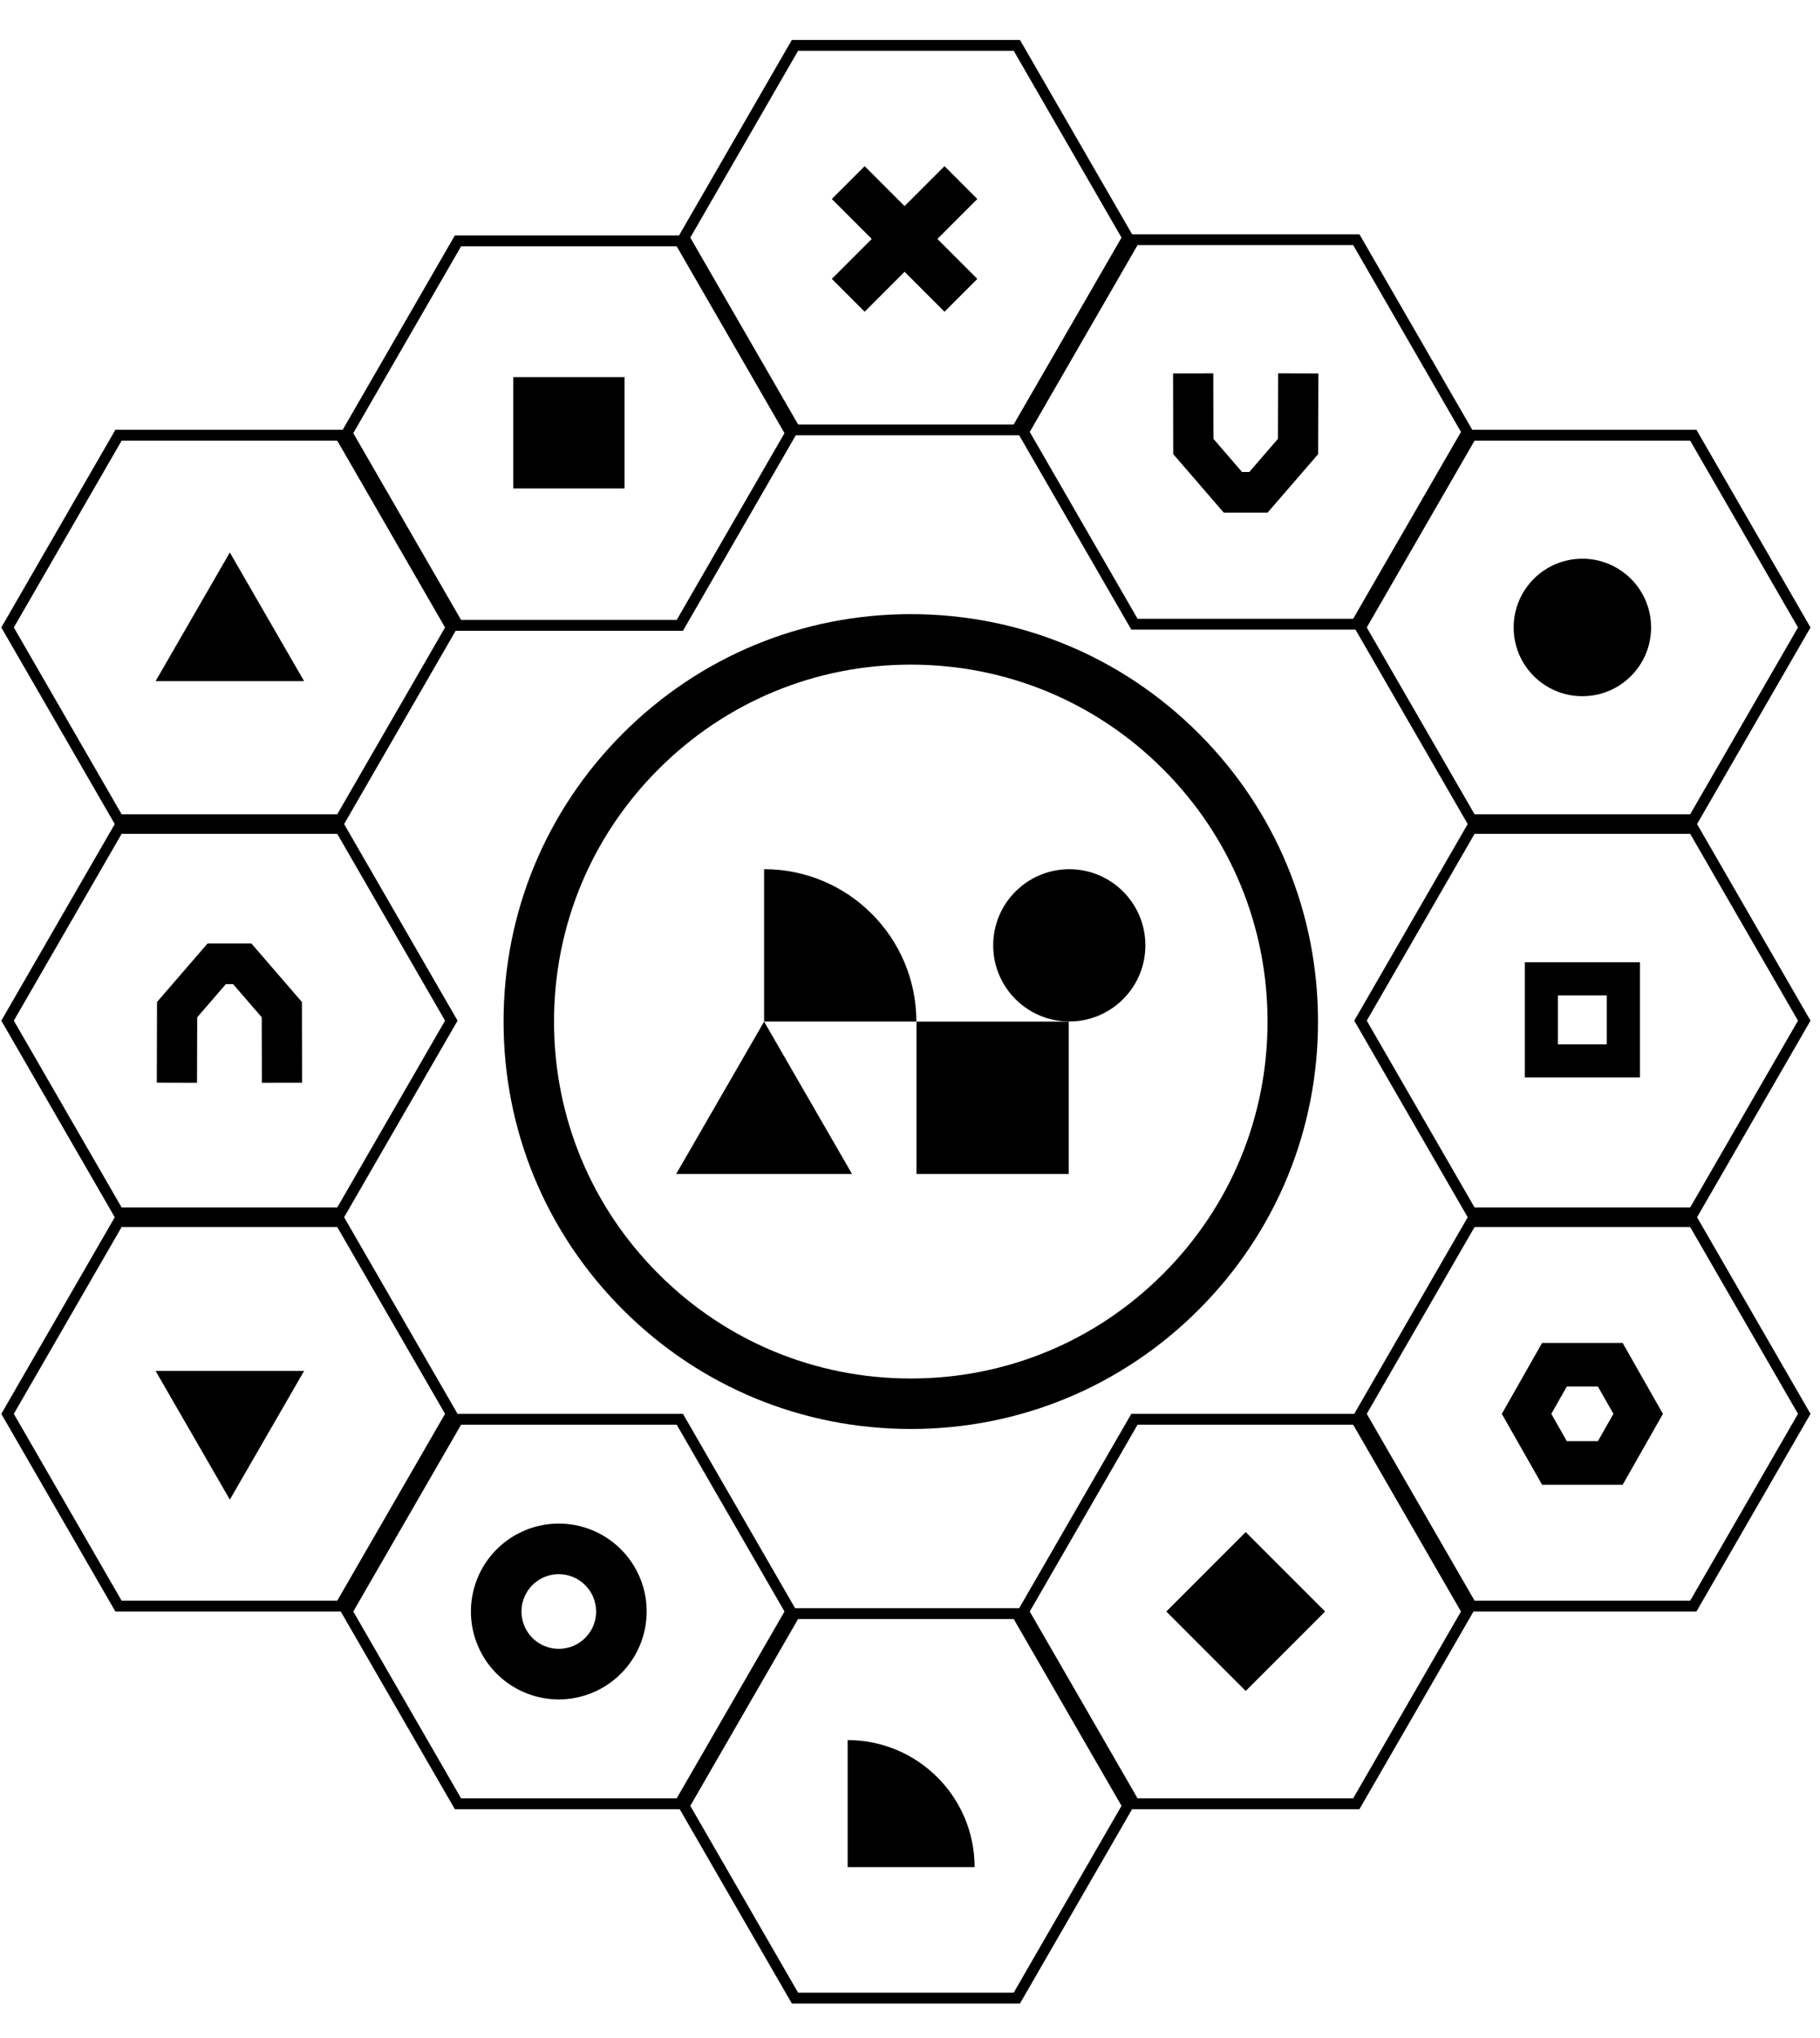
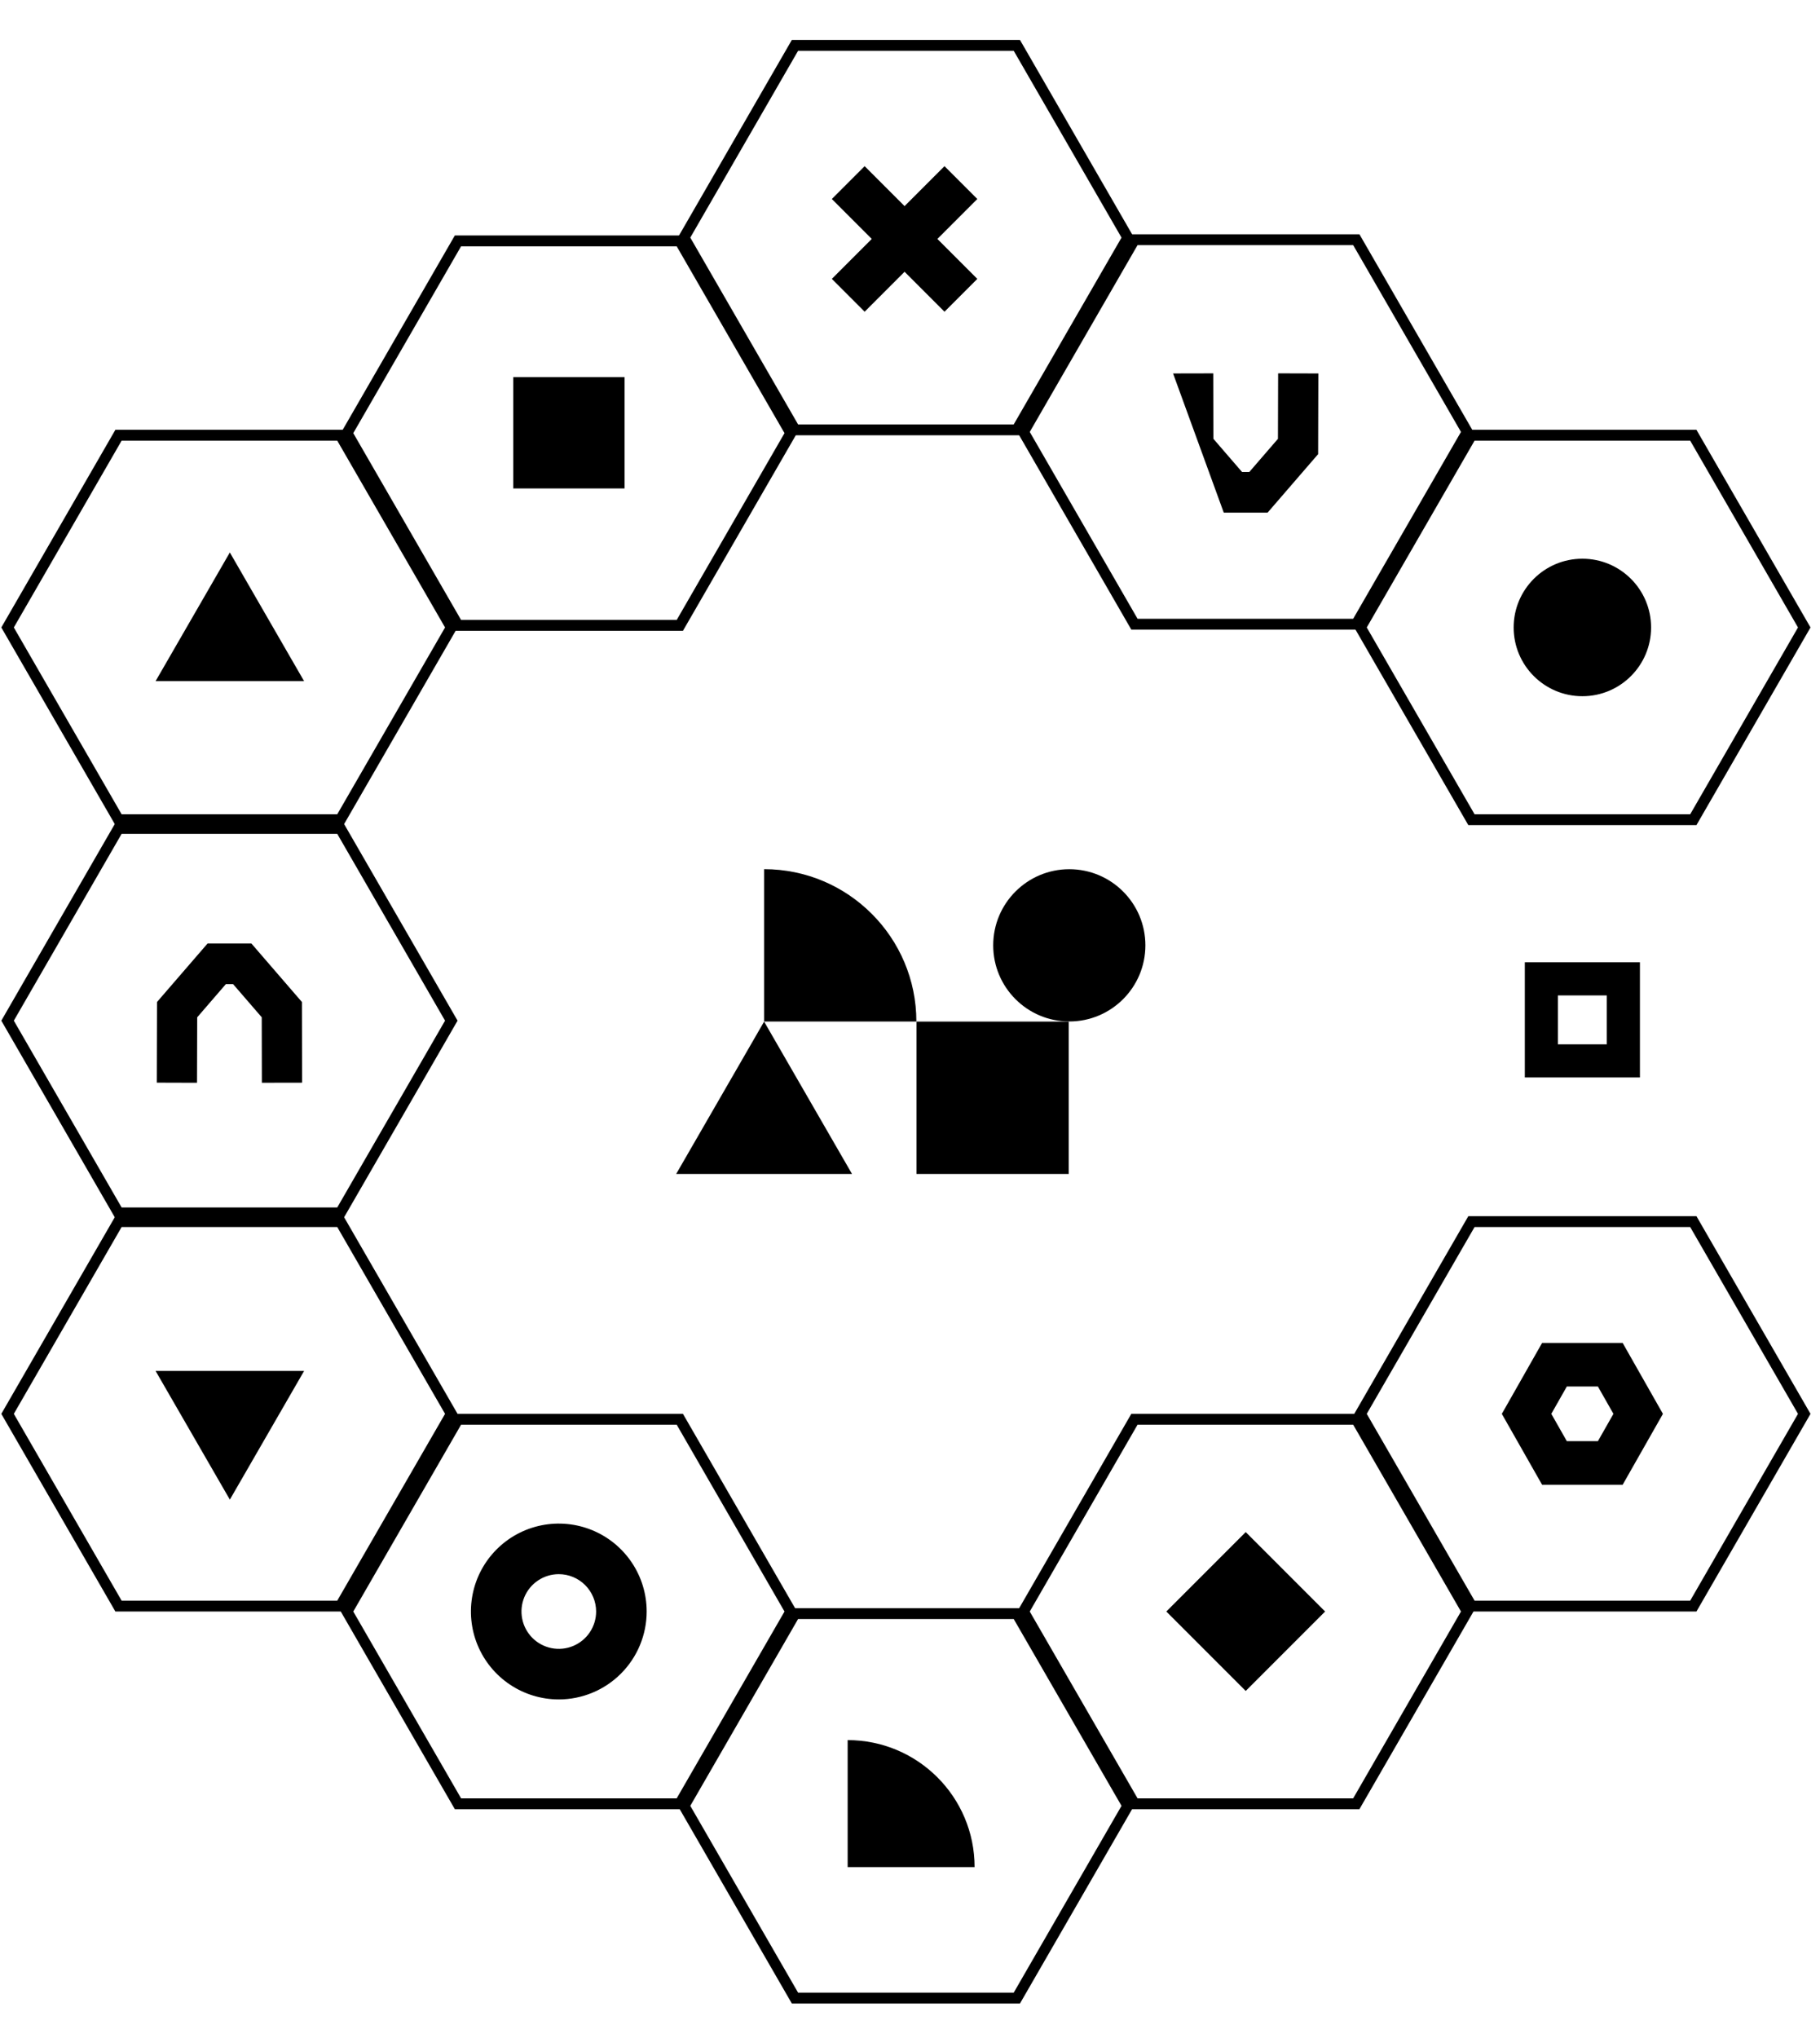
<svg xmlns="http://www.w3.org/2000/svg" width="168" height="188" viewBox="0 0 168 188" fill="none">
  <g clip-path="url(#clip0_3889_40237)">
    <path d="M98.653 94.252H84.597V108.308H98.653V94.252Z" fill="black" />
    <path d="M70.532 80.189C78.291 80.189 84.588 86.488 84.588 94.246H70.532V80.189Z" fill="black" />
    <path d="M70.533 94.252L62.417 108.309H78.648L70.533 94.252Z" fill="black" />
    <path d="M98.704 94.241C102.583 94.241 105.728 91.096 105.728 87.217C105.728 83.338 102.583 80.193 98.704 80.193C94.825 80.193 91.68 83.338 91.68 87.217C91.68 91.096 94.825 94.241 98.704 94.241Z" fill="black" />
-     <path d="M84.073 131.838C74.032 131.838 64.593 127.928 57.493 120.828C50.393 113.729 46.483 104.289 46.483 94.249C46.483 84.21 50.393 74.77 57.493 67.67C64.593 60.57 74.032 56.66 84.073 56.66C94.114 56.66 103.553 60.57 110.652 67.67C117.752 74.77 121.662 84.209 121.662 94.249C121.662 104.29 117.752 113.729 110.652 120.829C103.553 127.929 94.114 131.839 84.073 131.839V131.838ZM84.073 61.318C75.277 61.318 67.007 64.743 60.787 70.963C54.566 77.183 51.141 85.453 51.141 94.249C51.141 103.046 54.566 111.315 60.787 117.535C67.007 123.756 75.277 127.181 84.073 127.181C92.869 127.181 101.138 123.756 107.359 117.535C113.579 111.315 117.004 103.045 117.004 94.249C117.004 85.454 113.579 77.184 107.359 70.963C101.138 64.743 92.869 61.318 84.073 61.318Z" fill="black" />
  </g>
  <path d="M78.245 160.542C84.713 160.542 89.963 165.792 89.963 172.259H78.245V160.542Z" fill="black" />
  <path d="M93.862 148.87L104.102 166.607L93.862 184.343L73.382 184.343L63.142 166.607L73.382 148.87L93.862 148.87Z" stroke="black" />
  <path d="M62.753 130.942L72.993 148.679L62.753 166.415L42.273 166.415L32.033 148.679L42.273 130.942L62.753 130.942Z" stroke="black" />
  <path d="M125.197 22.114L135.437 39.85L125.197 57.587L104.717 57.587L94.477 39.85L104.717 22.114L125.197 22.114Z" stroke="black" />
  <path d="M156.306 40.154L166.546 57.89L156.306 75.626L135.826 75.626L125.585 57.89L135.826 40.154L156.306 40.154Z" stroke="black" />
  <path d="M62.753 22.225L72.993 39.961L62.753 57.698L42.273 57.698L32.033 39.961L42.273 22.225L62.753 22.225Z" stroke="black" />
  <path d="M93.862 4.185L104.102 21.922L93.862 39.658L73.382 39.658L63.142 21.922L73.382 4.185L93.862 4.185Z" stroke="black" />
  <path d="M31.419 40.154L41.659 57.89L31.419 75.626L10.939 75.626L0.699 57.89L10.939 40.154L31.419 40.154Z" stroke="black" />
-   <path d="M156.306 76.43L166.546 94.166L156.306 111.902L135.826 111.902L125.585 94.166L135.826 76.43L156.306 76.43Z" stroke="black" />
  <path d="M31.419 76.43L41.659 94.166L31.419 111.902L10.939 111.902L0.699 94.166L10.939 76.43L31.419 76.43Z" stroke="black" />
  <path d="M31.419 112.705L41.659 130.442L31.419 148.178L10.939 148.178L0.699 130.442L10.939 112.705L31.419 112.705Z" stroke="black" />
  <path d="M156.306 112.705L166.546 130.442L156.306 148.178L135.826 148.178L125.585 130.442L135.826 112.705L156.306 112.705Z" stroke="black" />
  <path d="M125.197 130.942L135.437 148.679L125.197 166.415L104.717 166.415L94.477 148.679L104.717 130.942L125.197 130.942Z" stroke="black" />
  <path d="M51.581 156.789C49.977 156.789 48.409 156.314 47.075 155.422C45.741 154.531 44.701 153.264 44.087 151.782C43.473 150.299 43.313 148.668 43.626 147.095C43.939 145.521 44.711 144.076 45.846 142.942C46.98 141.807 48.426 141.035 49.999 140.722C51.573 140.409 53.204 140.57 54.686 141.184C56.168 141.798 57.435 142.837 58.326 144.171C59.218 145.505 59.693 147.074 59.693 148.678C59.691 150.829 58.835 152.891 57.315 154.411C55.794 155.932 53.732 156.787 51.581 156.79V156.789ZM51.581 145.232C50.9 145.232 50.234 145.434 49.667 145.813C49.101 146.191 48.659 146.729 48.398 147.359C48.138 147.988 48.069 148.681 48.203 149.349C48.335 150.017 48.663 150.631 49.145 151.113C49.627 151.595 50.241 151.923 50.909 152.056C51.578 152.189 52.27 152.121 52.9 151.86C53.529 151.599 54.067 151.158 54.446 150.591C54.825 150.025 55.027 149.358 55.027 148.677C55.025 147.764 54.662 146.888 54.016 146.243C53.37 145.597 52.495 145.233 51.581 145.232" fill="black" />
  <rect x="107.66" y="148.678" width="10.365" height="10.365" transform="rotate(-45 107.66 148.678)" fill="black" />
  <rect x="79.815" y="15.331" width="14.706" height="4.284" transform="rotate(45 79.815 15.331)" fill="black" />
  <rect x="76.786" y="25.729" width="14.706" height="4.284" transform="rotate(-45 76.786 25.729)" fill="black" />
  <circle cx="146.065" cy="57.89" r="6.343" fill="black" />
  <path d="M21.216 50.971L28.069 62.84H14.363L21.216 50.971Z" fill="black" />
  <path d="M21.217 138.355L14.364 126.485L28.07 126.485L21.217 138.355Z" fill="black" />
  <path d="M149.783 136.985H142.348L138.63 130.443L142.348 123.898H149.783L153.501 130.443L149.783 136.985ZM144.632 132.964H147.498L148.932 130.441L147.498 127.917H144.632L143.198 130.441L144.632 132.964Z" fill="black" />
  <rect x="47.376" y="34.791" width="10.273" height="10.273" fill="black" />
  <path d="M151.378 99.405H140.753V88.78H151.378V99.405ZM143.808 96.35H148.321V91.838H143.808V96.35Z" fill="black" />
-   <path d="M117.008 47.296H112.963L108.298 41.897L108.284 34.455L111.996 34.447L112.008 40.487L114.65 43.545H115.321L117.964 40.486L117.981 34.446L121.693 34.456L121.673 41.899L117.008 47.296Z" fill="black" />
+   <path d="M117.008 47.296H112.963L108.284 34.455L111.996 34.447L112.008 40.487L114.65 43.545H115.321L117.964 40.486L117.981 34.446L121.693 34.456L121.673 41.899L117.008 47.296Z" fill="black" />
  <path d="M19.16 87.046L23.205 87.046L27.87 92.445L27.884 99.888L24.172 99.895L24.16 93.855L21.517 90.797L20.847 90.797L18.204 93.856L18.187 99.897L14.475 99.886L14.495 92.443L19.16 87.046Z" fill="black" />
  <defs>
    <clipPath id="clip0_3889_40237">
      <rect width="75.178" height="75.178" fill="white" transform="translate(46.484 56.66)" />
    </clipPath>
  </defs>
</svg>